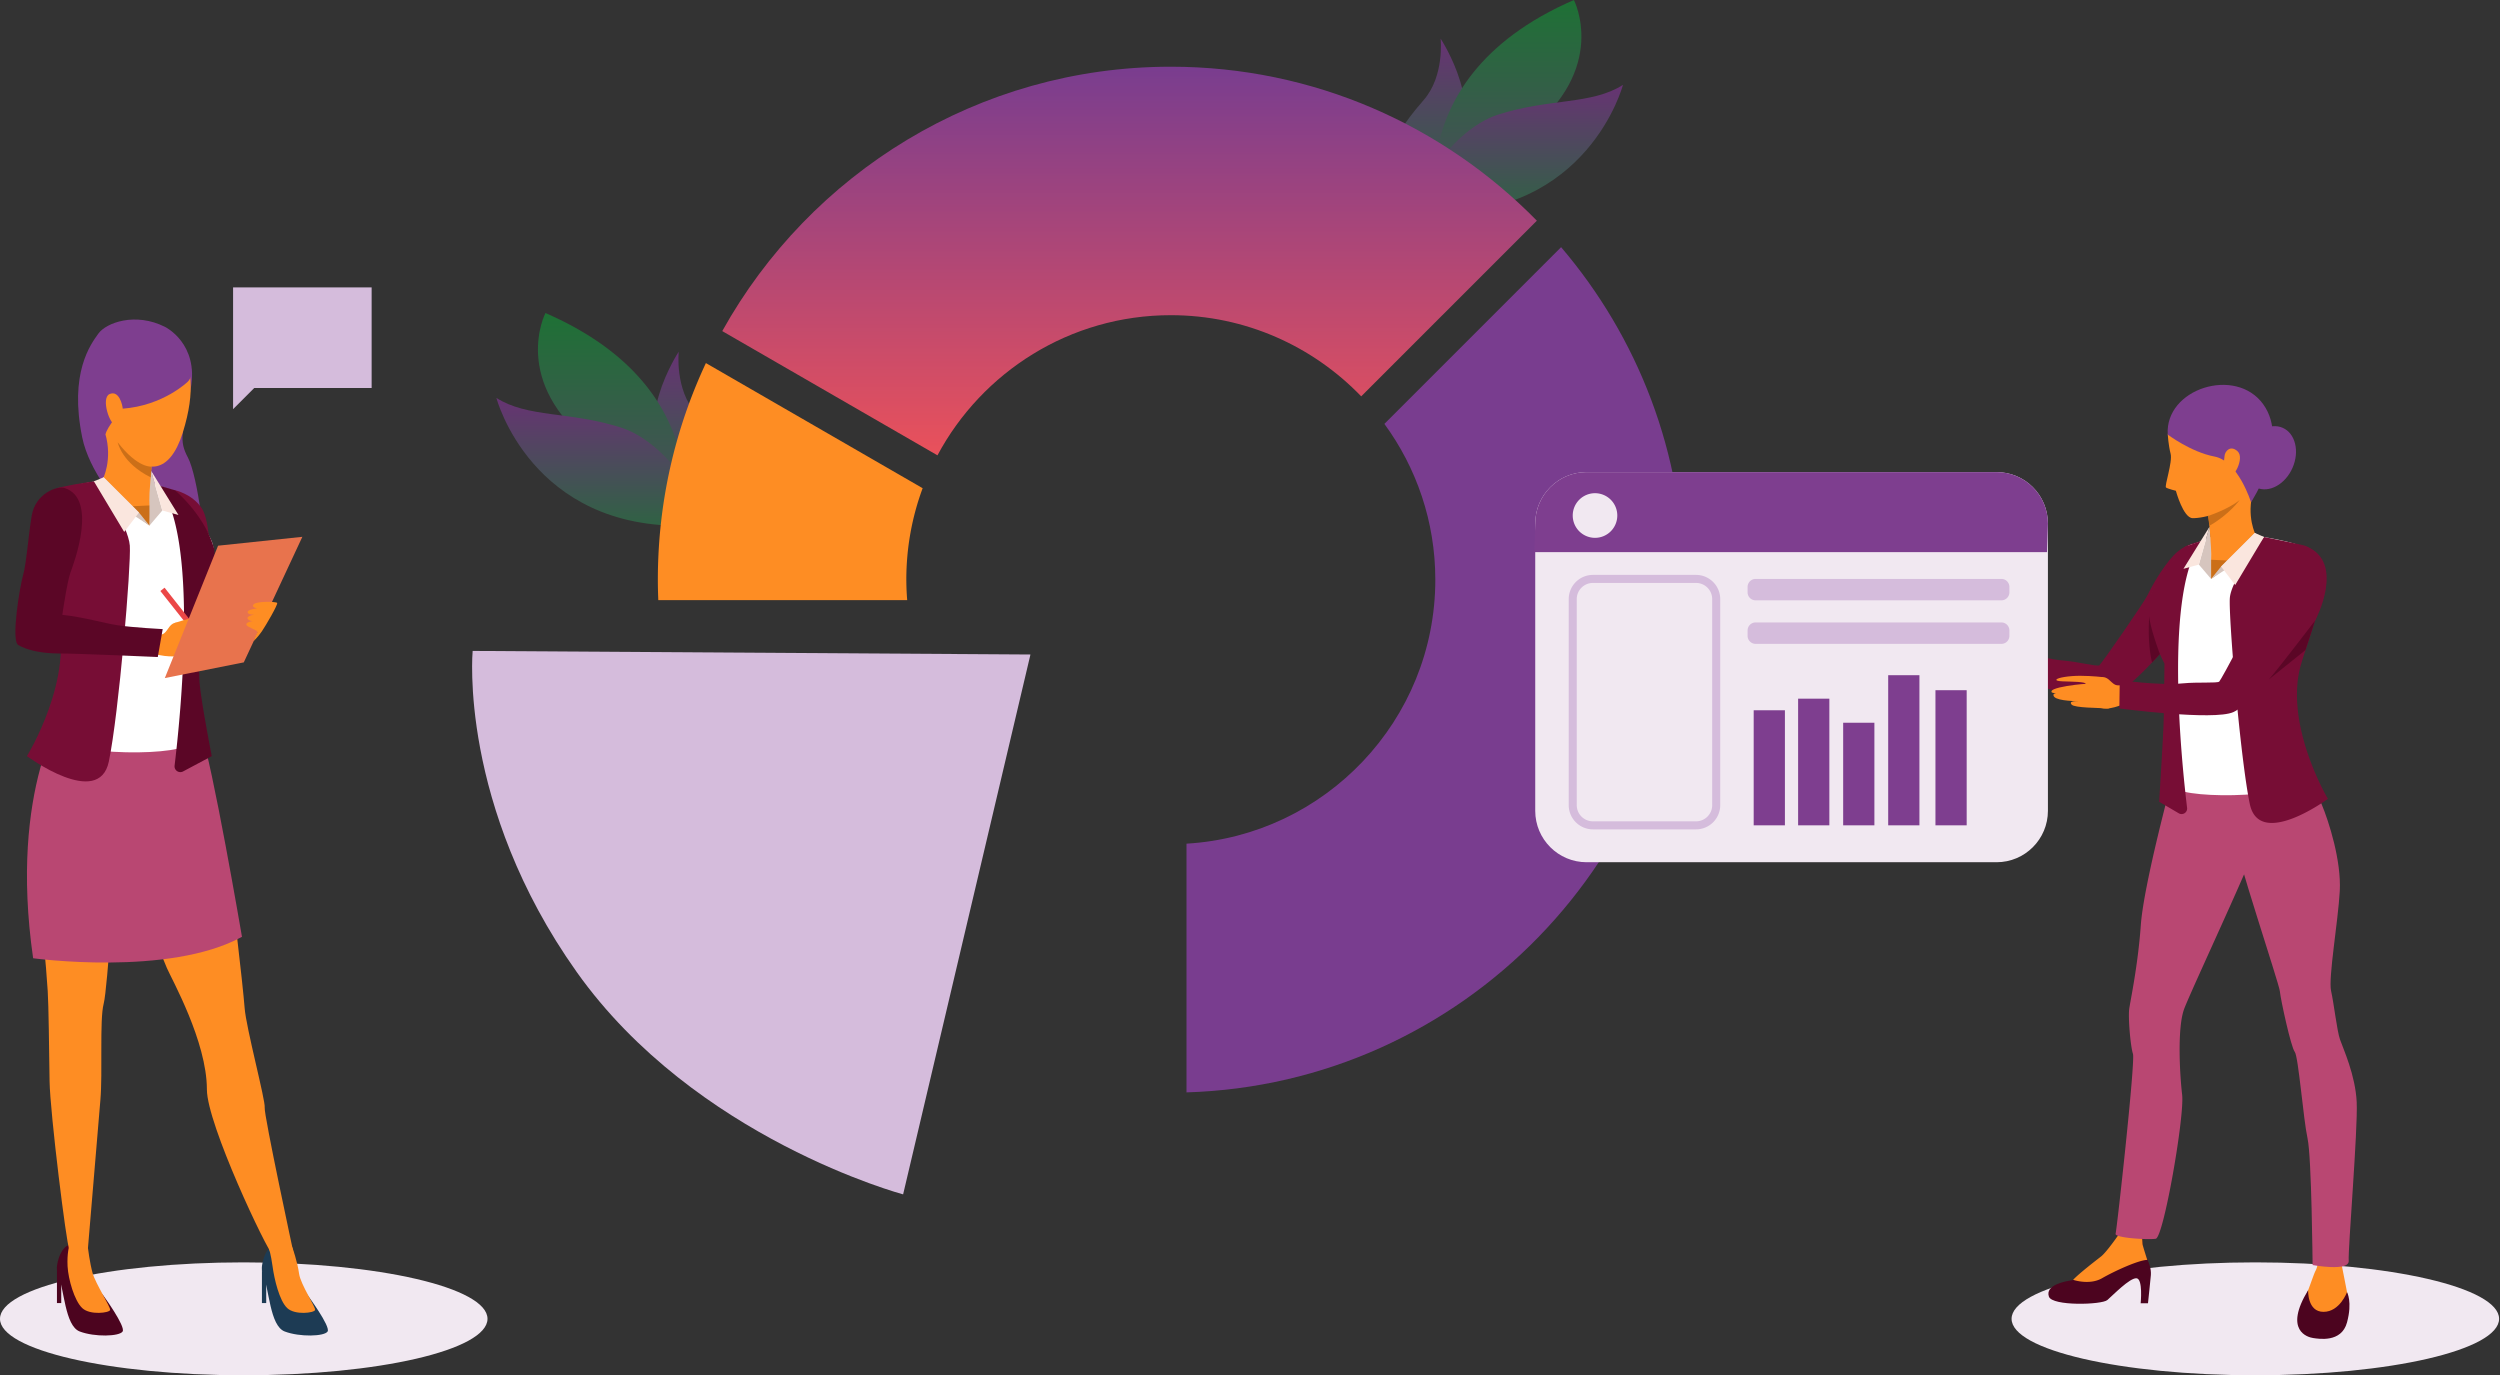
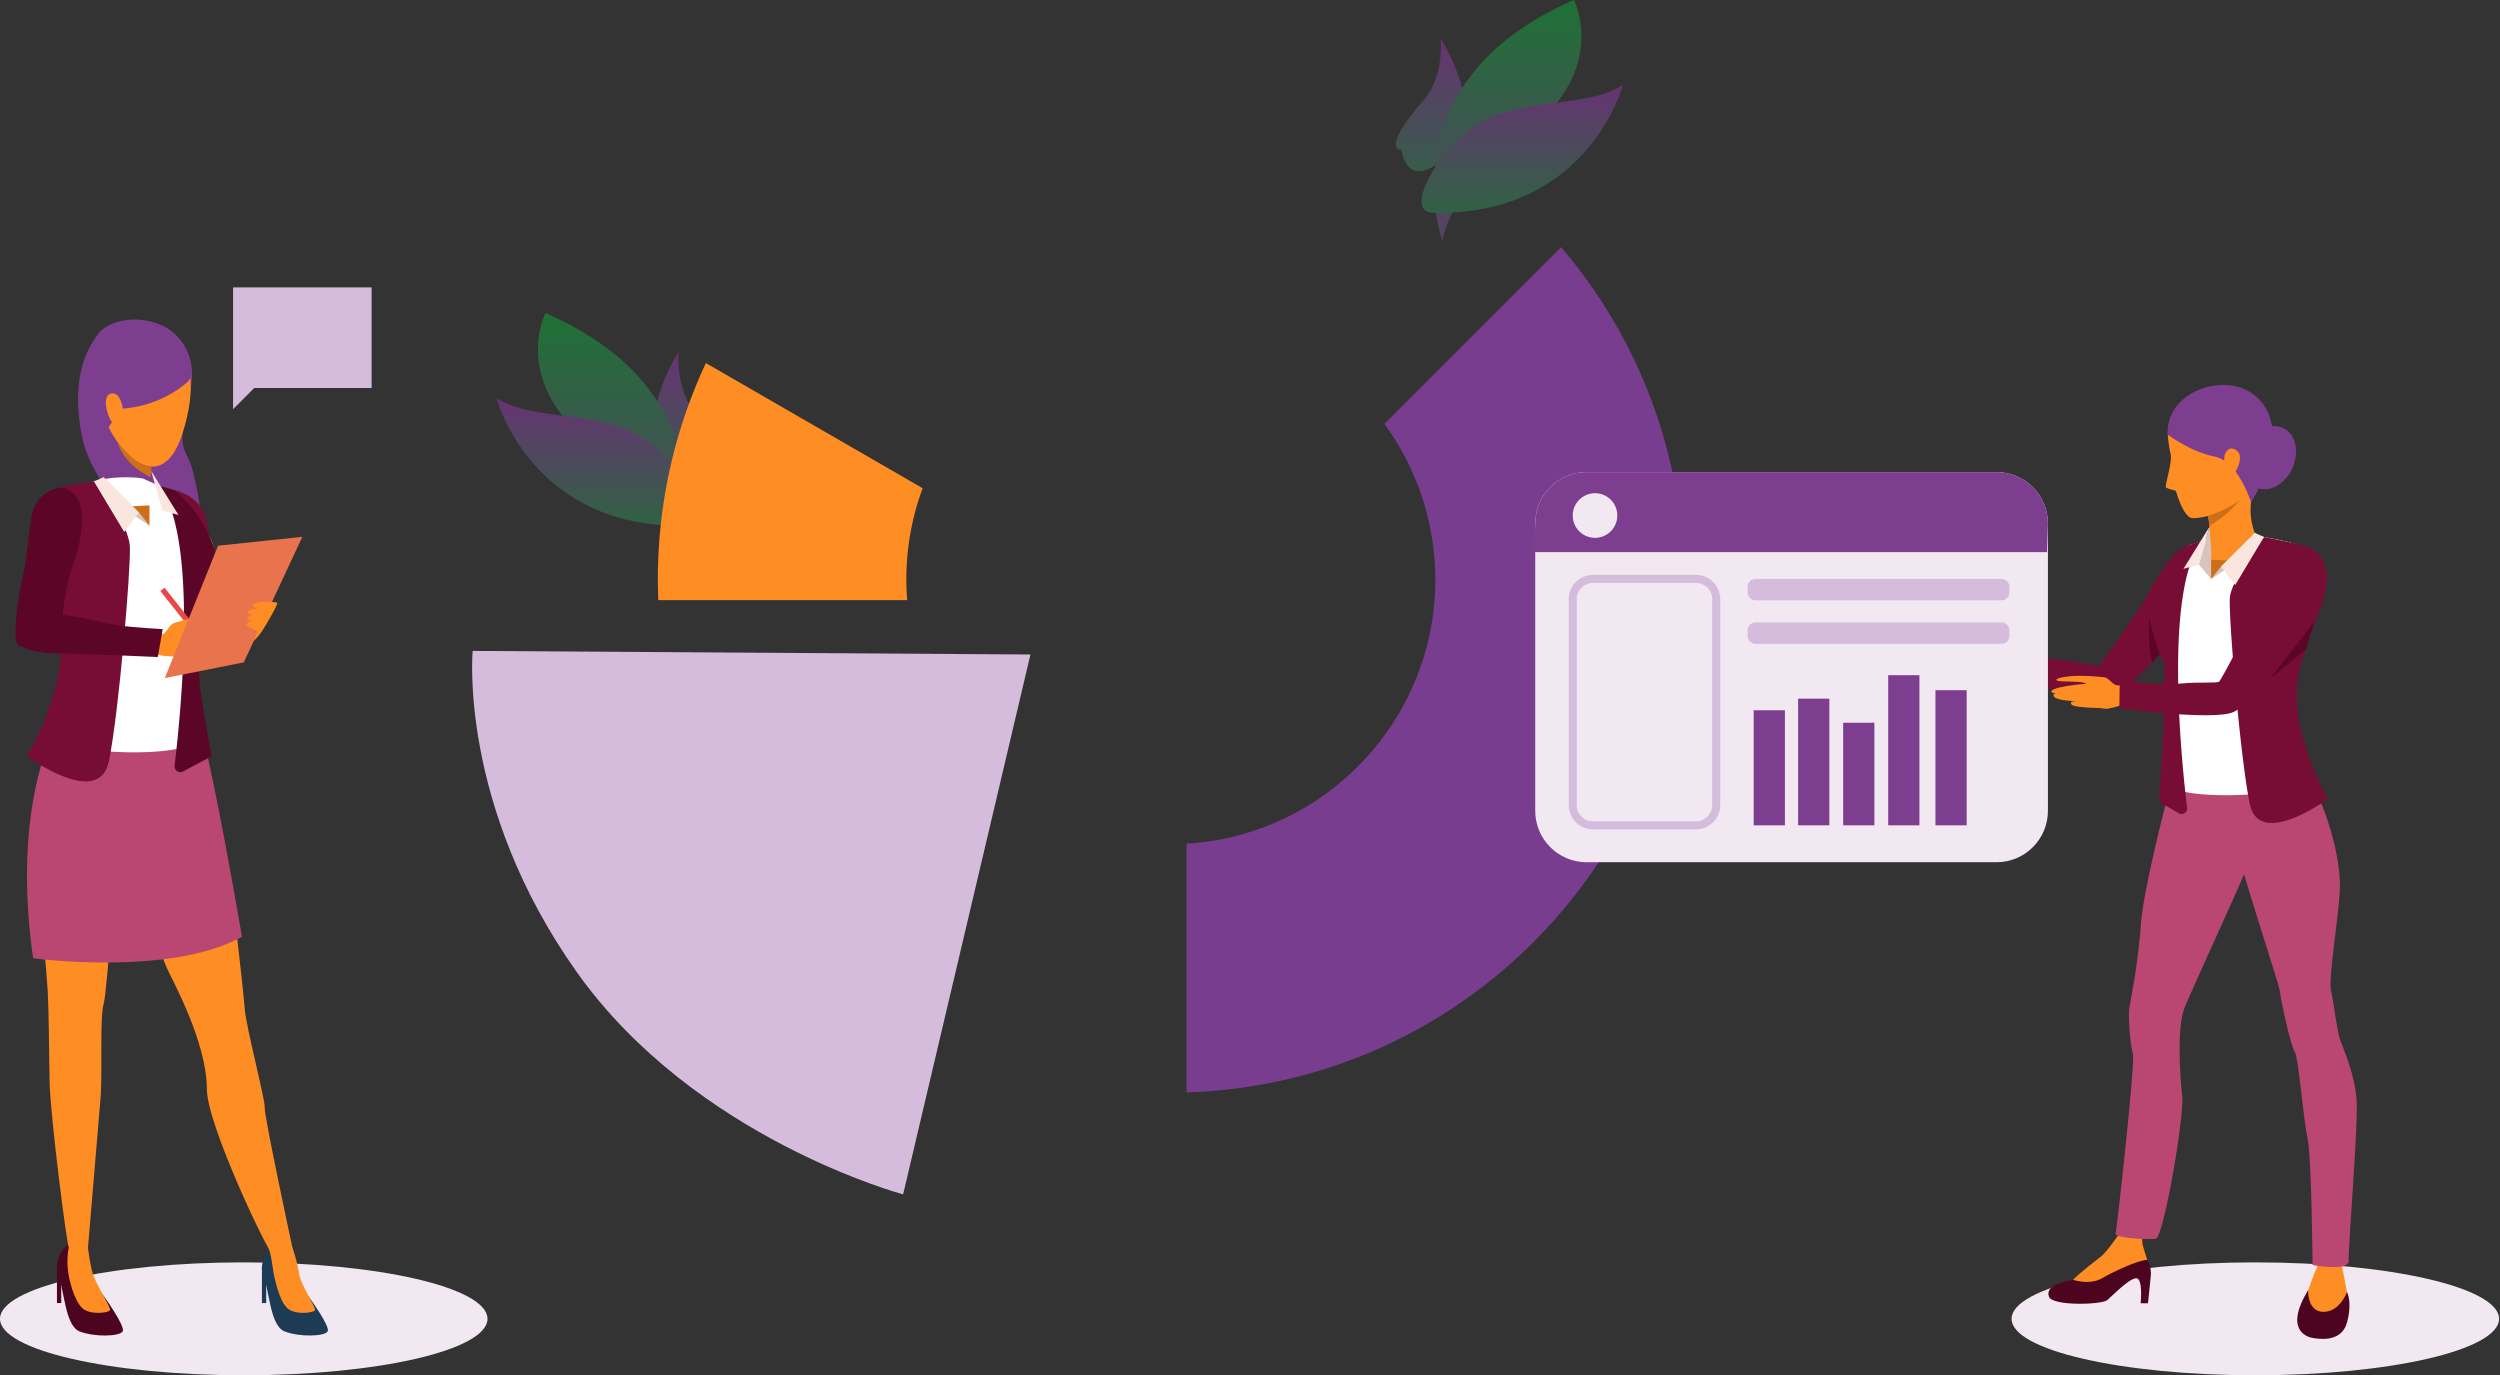
<svg xmlns="http://www.w3.org/2000/svg" width="469" height="258" viewBox="0 0 469 258">
  <rect x="0" y="0" width="469" height="258" fill="#333333" stroke="none" />
  <defs>
    <linearGradient id="a" x1="50%" x2="50%" y1="0%" y2="127.57%">
      <stop offset="0%" stop-color="#673373" />
      <stop offset="100%" stop-color="#1E7135" />
    </linearGradient>
    <linearGradient id="b" x1="50%" x2="50%" y1="0%" y2="127.57%">
      <stop offset="0%" stop-color="#1E7135" />
      <stop offset="100%" stop-color="#673373" />
    </linearGradient>
    <linearGradient id="c" x1="50%" x2="50%" y1="0%" y2="127.57%">
      <stop offset="0%" stop-color="#673373" />
      <stop offset="100%" stop-color="#1E7135" />
    </linearGradient>
    <linearGradient id="d" x1="50%" x2="50%" y1="0%" y2="99.921%">
      <stop offset="0%" stop-color="#793D8F" />
      <stop offset="99.921%" stop-color="#E9515B" />
    </linearGradient>
  </defs>
  <g fill="none" fill-rule="evenodd">
    <ellipse cx="423.101" cy="247.41" fill="#F1E8F1" rx="45.728" ry="10.59" />
    <ellipse cx="45.728" cy="247.41" fill="#F1E8F1" rx="45.728" ry="10.59" />
    <path fill="url(#a)" d="M267.371 7.246s9.34 14.196 1.46 21.736c-7.88 7.541-8.808-.88-8.808-.88s-4.215.28 4.165-9.327c3.95-4.529 3.183-11.53 3.183-11.53" transform="translate(2.888)" />
    <path fill="url(#b)" d="M292.377 0s6.662 12.893-9.018 24.977c-15.678 12.081-15.603 20.406-15.603 20.406S256.72 15.5 292.376 0" transform="translate(2.888)" />
    <path fill="url(#c)" d="M278.22 21.482c9.704-3.077 17.456-1.799 23.36-5.56 0 0-6.49 24.783-35.833 23.964-5.96-.167 2.77-15.328 12.473-18.404z" transform="translate(2.888)" />
    <path fill="url(#a)" d="M128.231 65.97s9.34 14.196 1.46 21.736c-7.88 7.541-8.808-.88-8.808-.88s-4.215.28 4.165-9.327c3.95-4.529 3.183-11.53 3.183-11.53" transform="matrix(-1 0 0 1 255.562 0)" />
    <path fill="url(#b)" d="M124.265 58.724s6.662 12.893-9.018 24.976c-15.678 12.082-15.602 20.407-15.602 20.407s-11.038-29.884 24.62-45.383" transform="matrix(-1 0 0 1 226.59 0)" />
    <path fill="url(#c)" d="M104.655 80.206c9.703-3.077 17.455-1.799 23.36-5.56 0 0-6.49 24.783-35.834 23.963-5.96-.166 2.77-15.327 12.474-18.403z" transform="matrix(-1 0 0 1 221.136 0)" />
    <path fill="#770D35" d="M374.485 126.398s16.992 5.494 20.913 4.527c2.074-.513 5.316-3.46 8.33-6.635.497-.526.988-1.06 1.47-1.588 3.321-3.662 6.035-7.15 6.035-7.15s8.23-9.664 1.626-13.97c0 0-2.914.274-5.116 2.638-2.202 2.364-4.268 6.132-4.844 7.393-.577 1.26-8.658 12.941-9.08 13.204-.418.261-3.95-.668-6.78-.905-4.62-.385-11.529-2.743-11.529-2.743l-1.025 5.23z" />
    <path fill="#4C041F" d="M397.842 231.278s-2.162 3.875-3.448 4.661c-1.6.978-4.705 4.116-5.79 4.262-1.085.144-4.984.839-4.23 3.043.616 1.81 9.917 1.548 10.966.642 1.049-.905 4.186-4.157 5.452-4.084 1.266.073.796 4.69.796 4.69h1.373s.48-4.493.539-5.266c.171-2.286-1.454-3.967-1.527-5.272-.074-1.304-.148-2.278-.148-2.278l-3.983-.398z" />
    <path fill="#FE8D23" d="M388.915 240.095s3.065 1.06 5.426-.298c2.36-1.359 6.889-3.422 8.49-3.437 0 0-.874-2.676-.892-2.975-.018-.3-.114-1.708-.114-1.708l-3.96-.637s-2.567 3.777-3.7 4.669c-1.13.888-4.03 3.106-5.25 4.386M435.226 234.924s-.383 2.681-.8 3.411c-.418.733-1.565 4.461-2.087 5.156-.52.697-1.667 5.922 0 6.548 1.67.627 5.599 1.672 6.92-.418a8.619 8.619 0 0 0 1.285-5.781c-.209-1.602-1.795-8.955-1.773-9.684.023-.727-3.545.768-3.545.768" />
    <path fill="#4C041F" d="M433.006 242.045s-.18 4.058 2.88 4.058c3.059 0 4.414-3.692 4.414-3.692s1.043 1.812 0 5.678c-1.042 3.867-5.388 3.065-6.36 2.925-.974-.138-5.588-1.362-.934-8.969" />
    <path fill="#B94772" d="M430.178 142.453s3.955 5.05 5.35 8.39c1.396 3.338 3.72 10.66 3.412 16.333-.31 5.67-2.171 16.313-1.63 18.721.544 2.408 1.085 7.38 1.668 9.089.582 1.709 2.907 6.681 3.14 11.806.233 5.128-1.655 27.619-1.5 29.716.156 2.097-6.774.815-6.774.815s-.177-20.275-.951-23.77c-.777-3.497-1.708-15.383-2.405-16.238-.697-.854-2.656-9.865-2.782-11.337-.122-1.423-8.418-26.061-8.88-30.255-.467-4.194-10.854-13.27-10.854-13.27s10.188-3.904 22.206 0" />
    <path fill="#B94772" d="M404.415 232.39c1.474-.233 5.42-22.956 4.955-26.996-.466-4.038-.93-12.65.39-16.152.863-2.298 6.268-13.988 9.904-22.196a430.9 430.9 0 0 0 1.416-3.23c1.153-2.67 1.916-4.564 1.937-4.953.078-1.554 5.133-28.317-14.84-16.41 0 0-.202 2.116-.434 2.892-.234.777-5.584 20.587-6.125 28.2-.545 7.613-1.94 14.069-2.172 15.697-.233 1.627.232 7.065.698 8.463.465 1.398-3.025 32.968-3.257 33.745-.232.779 6.057 1.172 7.528.94" />
    <path fill="#FFF" d="M416.012 100.167s-3.78 1.788-5.092 2.05c-1.312.263-6.404 6.889-7.298 9.308-.893 2.419-.001 6.046 1.835 10.306 1.835 4.26.103 5.68.942 9.94.838 4.258 1.573 13.278 1.413 15.643-.157 2.367 21.23 2.82 26.111-1.492 0 0-4.903-7.362-5.533-8.414-.63-1.052-.104-6.784.474-8.257.578-1.472 4.67-13.635 4.67-13.635s2.9-9.974.06-12.184c-2.467-1.918-9.19-2.606-10.397-3.025-1.208-.422-4.719-.607-7.185-.24l-1.51 17.87" />
    <path fill="#D6C5BE" d="M414.801 108.608l-2.294-2.694 1.995-7.093s.67 3.95.3 9.787" />
    <path fill="#FE8D23" d="M414.209 95.798s.752 6.947.596 9.208c0 0 3.924 3.943 8.393-4.599 0 0-1.878-3.523-.464-8.322 1.416-4.798-8.525 3.713-8.525 3.713" />
    <path fill="#CB6F18" d="M414.804 105.006l-.003 3.601 4.521-3.381z" />
    <path fill="#D6C5BE" d="M414.801 108.608l1.878-2.326 6.322-6.31 2.045 1.973z" />
    <path fill="#770D35" d="M422.062 150.827c1.779 8.535 14.653-.96 14.653-.96s-8.346-14.054-5.025-25.286a79.762 79.762 0 0 1 .714-2.292l.113-.345a691.208 691.208 0 0 0 1.798-5.537c1.483-4.624 1.913-6.146 1.913-6.146s-.636-7.195-4.182-7.986a369.722 369.722 0 0 0-7.324-1.537s-6.149 7.9-6.404 11.45c-.254 3.548 1.964 30.102 3.744 38.639M403.095 113.159s-.398 4.894 2.955 11.32c0 0-.07 8.605-.177 11.603-.106 2.998-.817 14.33-.817 14.33l3.685 2.165a1.04 1.04 0 0 0 1.558-1.025c-1.042-8.626-4.429-41.346 2.908-50.14l-3.269 1.13s-6.843 7.194-6.843 10.617" />
    <path fill="#FAE6DE" d="M412.507 105.914l-2.894.799 4.89-7.892zM416.68 106.282l2.641 3.47 5.401-9.013L423 99.97z" />
    <path fill="#FE8D23" d="M416.945 73.38c-2.766-.268-8.98.837-10.275 8.151 0 0 .126 1.995.534 3.577.406 1.582-1.207 6.112-.853 6.356.352.243 1.842.606 1.842.606s1.38 5.098 3.14 5.137c1.762.042 8.488-1.019 11.922-7.117 3.434-6.096 4.858-15.635-6.31-16.71" />
    <path fill="#7E3E8F" d="M406.67 81.531s4.353 3.288 8.788 4.122c4.437.833 6.836 8.565 6.836 8.565s7.44-11.203 2.287-18.377c-5.154-7.174-18.476-2.933-17.912 5.69" />
    <path fill="#FE8D23" d="M417.325 85.535c.066-.865 1.09-2.119 2.45-.867 1.36 1.25-.74 5.277-1.881 4.82-1.142-.46-.636-3.059-.569-3.953" />
    <path fill="#CB6F18" d="M414.2 96.802c.1.54.201 1.172.286 1.84 3.723-2.127 5.674-4.835 5.674-4.835-2.155 1.773-5.96 2.995-5.96 2.995" />
    <path fill="#FE8D23" d="M397.94 128.53s-.652.152-1.15-.082c-.862-.403-1.422-1.727-2.711-1.347-1.29.38-1.027 4.626-.531 5.335.493.71 2.395.711 4.97-.396 2.576-1.108-.578-3.51-.578-3.51" />
    <path fill="#FE8D23" d="M394.534 127.034s-2.02-.244-4.293-.254c-1.996-.006-4.304.342-4.455.721-.17.42 2.003.293 3.985.426 1.823.125 1.454.394 1.454.394s.1-.083-1.904.15c-2.155.253-4.329.717-4.454 1.186-.061.229.04.352.843.385-.462.075-.5.208-.479.396.111.973 3.353 1.077 4.64 1.117-.989-.025-1.714.056-1.24.623.543.649 5.128.598 6.776.73 1.798.144-.873-5.874-.873-5.874" />
    <path fill="#7E3E8F" d="M421.48 83.983c-1.361 3.1-.539 6.462 1.835 7.507 2.374 1.046 5.401-.62 6.761-3.721 1.36-3.101.537-6.464-1.836-7.509-2.374-1.045-5.402.622-6.76 3.723" />
    <path fill="#770D35" d="M432.77 102.543s-3.52.65-5.264 3.372c-1.741 2.721-3.521 6.594-3.863 7.937-.34 1.344-6.946 13.681-7.313 14.014-.364.334-4.006.055-6.832.333-4.613.45-11.833-.623-11.833-.623l-.073 5.329s17.705 2.344 21.387.684c4.505-2.027 15.407-17.28 15.407-17.28s5.654-10.719-1.616-13.766" />
    <path fill="#5B0626" d="M425.617 127.48l6.9-5.536a707.586 707.586 0 0 0 1.797-5.537s-6.994 9.18-8.697 11.074M403.727 124.29c.497-.527.99-1.06 1.47-1.587 0 0-1.869-4.98-1.992-7.089 0 0-.438 4.71.522 8.676" />
    <path fill="#793D8F" d="M292.862 46.37L259.71 79.521c6.002 8.204 9.556 18.306 9.556 29.227 0 26.371-20.684 47.997-46.68 49.524v46.66c51.709-1.561 93.293-44.105 93.293-96.184 0-23.779-8.674-45.567-23.017-62.378z" />
    <path fill="#FE8D23" d="M170.189 112.58a49.957 49.957 0 0 1-.163-3.832c0-6.03 1.084-11.81 3.063-17.16l-40.662-23.476c-5.778 12.352-9.014 26.122-9.014 40.636 0 1.283.033 2.56.084 3.831h46.692z" />
-     <path fill="url(#d)" d="M172.98 85.421c8.362-15.631 24.845-26.293 43.778-26.293 14.015 0 26.682 5.85 35.715 15.226l32.954-32.953c-17.477-17.814-41.802-28.886-68.669-28.886-36.153 0-67.707 20.042-84.152 49.598L172.98 85.42z" transform="translate(2.888)" />
    <path fill="#D5BCDC" d="M169.424 224.063l23.889-101.278-104.643-.672s-2.692 28.936 19.515 60.228c22.208 31.292 61.239 41.722 61.239 41.722" />
    <path fill="#F1E8F1" d="M384.19 152.101c0 5.333-4.314 9.653-9.635 9.653h-76.91c-5.322 0-9.636-4.32-9.636-9.653v-53.88c0-5.332 4.314-9.654 9.635-9.654h76.91c5.322 0 9.636 4.322 9.636 9.654v53.88z" />
    <path fill="#7E3E8F" d="M384.19 98.22l-.168 5.36h-96.179l.166-5.36c0-5.33 4.314-9.653 9.635-9.653h76.91c5.322 0 9.636 4.322 9.636 9.654" />
    <path fill="#D5BCDC" d="M298.828 109.359a3.036 3.036 0 0 0-3.03 3.036v38.65a3.036 3.036 0 0 0 3.03 3.036h19.35c1.671 0 3.031-1.362 3.031-3.035v-38.651a3.037 3.037 0 0 0-3.03-3.036h-19.351zm19.35 46.23h-19.35a4.544 4.544 0 0 1-4.535-4.543v-38.651a4.544 4.544 0 0 1 4.535-4.544h19.35c2.502 0 4.536 2.038 4.536 4.544v38.65a4.544 4.544 0 0 1-4.535 4.544zM375.458 120.79h-46.104a1.507 1.507 0 0 1-1.506-1.51v-1c0-.834.674-1.51 1.506-1.51h46.104c.832 0 1.507.676 1.507 1.51v1c0 .835-.675 1.51-1.507 1.51" />
    <path fill="#F1E8F1" d="M303.404 96.712a4.184 4.184 0 0 1-4.179 4.187 4.183 4.183 0 0 1-4.18-4.187 4.183 4.183 0 0 1 4.18-4.187 4.184 4.184 0 0 1 4.18 4.187" />
    <path fill="#7E3E8F" d="M328.992 154.835h5.858v-21.59h-5.858zM337.327 154.835h5.86v-23.768h-5.86zM345.778 154.835h5.858V135.59h-5.858zM354.226 154.835h5.859V126.67h-5.86zM363.09 154.835h5.859v-25.359h-5.858z" />
    <path fill="#D5BCDC" d="M375.458 112.625h-46.104a1.507 1.507 0 0 1-1.506-1.51v-1.001c0-.834.674-1.509 1.506-1.509h46.104c.832 0 1.507.675 1.507 1.509v1c0 .835-.675 1.51-1.507 1.51M69.719 53.91H43.726v22.852l3.968-3.975H69.72z" />
    <path fill="#7E3E8F" d="M30.993 61.342s6.359 3.116 4.786 11.594c-1.572 8.477-2.267 9.62-.51 12.932 1.759 3.312 3.836 17.443 2.252 20.122-1.583 2.679-19.59-11.77-22.088-23.893-2.497-12.122 1.582-17.514 3.025-19.521 1.442-2.01 6.921-4.089 12.535-1.234" />
    <path fill="#770D35" d="M32.755 91.946s3.235.659 5.053 3.34c1.265 1.864 1.367 6.007 1.55 6.787.181.78 2.595 9.61 2.595 9.61l-6.741 4.526-2.457-24.263z" />
    <path fill="#1D3B54" d="M57.663 242.913s4.4 5.933 3.796 6.874c-.603.942-5.23 1.074-8.047 0-2.816-1.074-2.882-8.03-4.157-11.018-.534-1.251.608-4.943 2.213-5.211 1.605-.269 3.351.518 3.351.518s-1.665 4.21 2.844 8.837" />
    <path fill="#FE8D23" d="M54.848 234.028s.925 2.527 1.264 4.94c.28 2.003 3.135 6.252 3 6.787-.134.54-3.754 1.025-5.23-.359-1.475-1.386-2.424-5.416-2.749-7.826-.303-2.245-.685-3.354-.685-3.354s2.992-1.665 4.4-.188" />
    <path fill="#4C041F" d="M19.368 243.01s4.241 5.837 3.637 6.777c-.604.94-5.23 1.074-8.046 0-2.817-1.075-2.883-8.03-4.158-11.017-.533-1.252.608-4.945 2.214-5.212 1.604-.268 3.486.575 3.486.575s-1.643 4.252 2.867 8.878" />
    <path fill="#FE8D23" d="M16.501 234.133s.335 2.756.872 4.703c.536 1.95 3.419 6.384 3.285 6.92-.134.538-3.755 1.024-5.23-.36-1.474-1.386-2.615-5.398-2.75-7.825-.134-2.43.336-4.013.336-4.013s2.079-.902 3.487.575" />
    <path fill="#FE8D23" d="M37.694 137.522s3.776 17.596 4.642 22.026c.867 4.431 3.295 25.889 3.556 29.537.26 3.648 3.94 17.397 3.766 18.7-.174 1.303 5.455 27.48 5.455 27.48s-1.922 1.55-3.95.14c-1.04-.726-12.35-24.508-12.35-31.023 0-9.006-6.645-20.762-7.503-22.776-7.968-18.719-6.398-24.442-7.44-25.659-1.04-1.214-1.131.752-1.738 3.445-.606 2.692-1.906 25.975-2.686 28.928-.78 2.956-.174 12.944-.608 17.984-.433 5.039-2.337 27.829-2.337 27.829s-1.474 2.314-3.542.06c-.445-.485-3.572-25.387-3.658-31.381-.087-5.995-.179-14.262-.346-16.854-1.607-24.84-5.555-28.388.663-45.967 11.643-32.916 28.076-2.47 28.076-2.47" />
    <path fill="#B94772" d="M12.34 132.604s-10.755 15.082-6.124 47.164c0 0 25.51 3.476 39.178-4.022 0 0-5.652-33.079-7.7-38.225-2.047-5.148-25.354-4.917-25.354-4.917" />
    <path fill="#1D3B54" d="M49.137 238.247v6.214h.804v-4.803z" />
    <path fill="#4C041F" d="M10.683 238.247v6.214h.805v-4.803z" />
    <path fill="#FFF" d="M26.775 89.746s3.962 1.876 5.339 2.15c1.375.276 6.714 7.224 7.649 9.761.936 2.536 0 6.341-1.926 10.806-1.927 4.466-.11 5.956-.99 10.422-.882 4.467-1.652 13.923-1.487 16.405.165 2.481-22.26 2.95-27.378-1.573 0 0 5.145-7.718 5.805-8.821.66-1.104.11-7.114-.496-8.657-.605-1.545-4.635-14.674-4.635-14.674s-3.297-10.083-.318-12.4c2.587-2.014 9.636-2.73 10.902-3.172 1.267-.441 4.948-.634 7.535-.247" />
-     <path fill="#D6C5BE" d="M28.04 98.596l2.408-2.826-2.09-7.436s-.703 4.142-.317 10.262" />
-     <path fill="#FE8D23" d="M28.667 85.165s-.109.995-.236 2.372c-.057.609-.117 1.295-.175 2-.162 2.007-.292 4.177-.215 5.282 0 0-4.118 4.134-8.8-4.825 0 0 1.969-3.694.486-8.725-1.483-5.032 8.94 3.896 8.94 3.896" />
    <path fill="#CB6F18" d="M28.04 94.819v3.777l-4.738-3.548z" />
    <path fill="#D6C5BE" d="M28.04 98.596l-1.967-2.44-6.627-6.618-2.144 2.07z" />
    <path fill="#770D35" d="M18.526 90.17s5.561 8.458 5.827 12.18c.265 3.722-2.067 31.565-3.935 40.513-1.868 8.95-15.365-1.01-15.365-1.01s9.07-14.708 5.588-26.486C7.16 103.591 5.894 98.881 5.894 98.881s1.199-6.56 5.444-7.48c3.722-.81 7.188-1.23 7.188-1.23" />
    <path fill="#5B0626" d="M40.13 102.786s1.003 3.556-2.905 11.418c0 0 .062 10.06.172 13.202.11 3.143 2.329 14.446 2.329 14.446l-5.34 2.848a1.09 1.09 0 0 1-1.634-1.073c1.094-9.045 4.654-43.353-3.037-52.575l3.087.912s5.483 4.494 7.327 10.822" />
    <path fill="#FAE6DE" d="M30.449 95.77l3.033.841-5.124-8.277zM26.073 96.156l-2.77 3.639-5.691-9.502 1.833-.754z" />
    <path fill="#EB4747" d="M30.085 110.873l.787-.623 7.363 9.322-.786.623z" />
    <path fill="#FE8D23" d="M29.63 119.141s.702.013 1.165-.337c.799-.602 1.087-2.088 2.495-1.98 1.41.109 2.063 4.537 1.71 5.376-.352.837-2.31 1.257-5.201.679-2.892-.578-.17-3.738-.17-3.738" />
    <path fill="#FE8D23" d="M32.807 116.854s2.026-.691 4.365-1.197c2.05-.445 4.501-.59 4.74-.234.267.397-1.998.74-4.009 1.312-1.85.526-1.408.719-1.408.719s-.122-.06 1.99-.26c2.272-.212 4.612-.208 4.844.248.11.22.033.37-.785.578.491-.023.56.105.579.303.097 1.024-3.216 1.841-4.532 2.166 1.013-.244 1.776-.318 1.412.37-.417.785-5.145 1.735-6.813 2.232-1.819.543-.383-6.237-.383-6.237" />
    <path fill="#5B0626" d="M12.122 91.551c-1.394-.45-5.484 1.003-6.176 5.204-.69 4.202-.968 8.867-1.613 11.13-.646 2.262-2.29 12.288-.907 13.12 1.383.83 4.002 1.591 7.675 1.591 3.794 0 18.5.662 18.5.662l.922-5.235s-5.586-.29-8.479-.728c-2.576-.392-6.147-1.49-10.352-1.952 0 0 .891-6.212 1.538-7.965.645-1.756 5.16-13.794-1.108-15.827" />
    <path fill="#EEA886" d="M39.022 118.426l.69 1.684-1.476-1.06z" />
    <path fill="#E8734D" d="M30.92 127.205l14.815-2.944 10.987-23.554-15.813 1.664z" />
    <path fill="#FE8D23" d="M47.582 120.265s.812-.756 1.536-1.813c.723-1.06 3.09-5.097 2.874-5.35-.217-.254-3.73-.34-4.37.235-.636.574.628.8.628.8s-1.921.199-1.784.742c.137.545 1.294.393 1.294.393s-1.547.297-1.312.774c.235.478.979.47.979.47s-1.372.174-1.201.695c.168.521 2.337 1.014 2.047 1.447-.29.433-.691 1.607-.691 1.607M30.07 62.282s9.234 2.907 4.221 18.871c-5.012 15.964-17.62-1.85-16.301-11.577 1.319-9.726 12.08-7.294 12.08-7.294" />
    <path fill="#7E3E8F" d="M35.235 71.597s-4.587 4.51-12.266 5.074c0 0-2.95 3.465-3.176 4.827 0 0-6.85-11.699 1.57-18.712 8.42-7.012 16.967 5.921 13.872 8.81" />
    <path fill="#FE8D23" d="M23.062 76.988c-.059-1.162-.773-3.806-2.497-3.065-1.723.74.106 6.124 1.248 5.792 0 0 1.39.022 1.249-2.727" />
    <path fill="#CB6F18" d="M28.43 87.536c-.056.61-.116 1.296-.173 2.002h-.001c-5.34-2.641-6.156-6.448-6.18-6.566 3.803 4.923 6.354 4.564 6.354 4.564" />
  </g>
</svg>